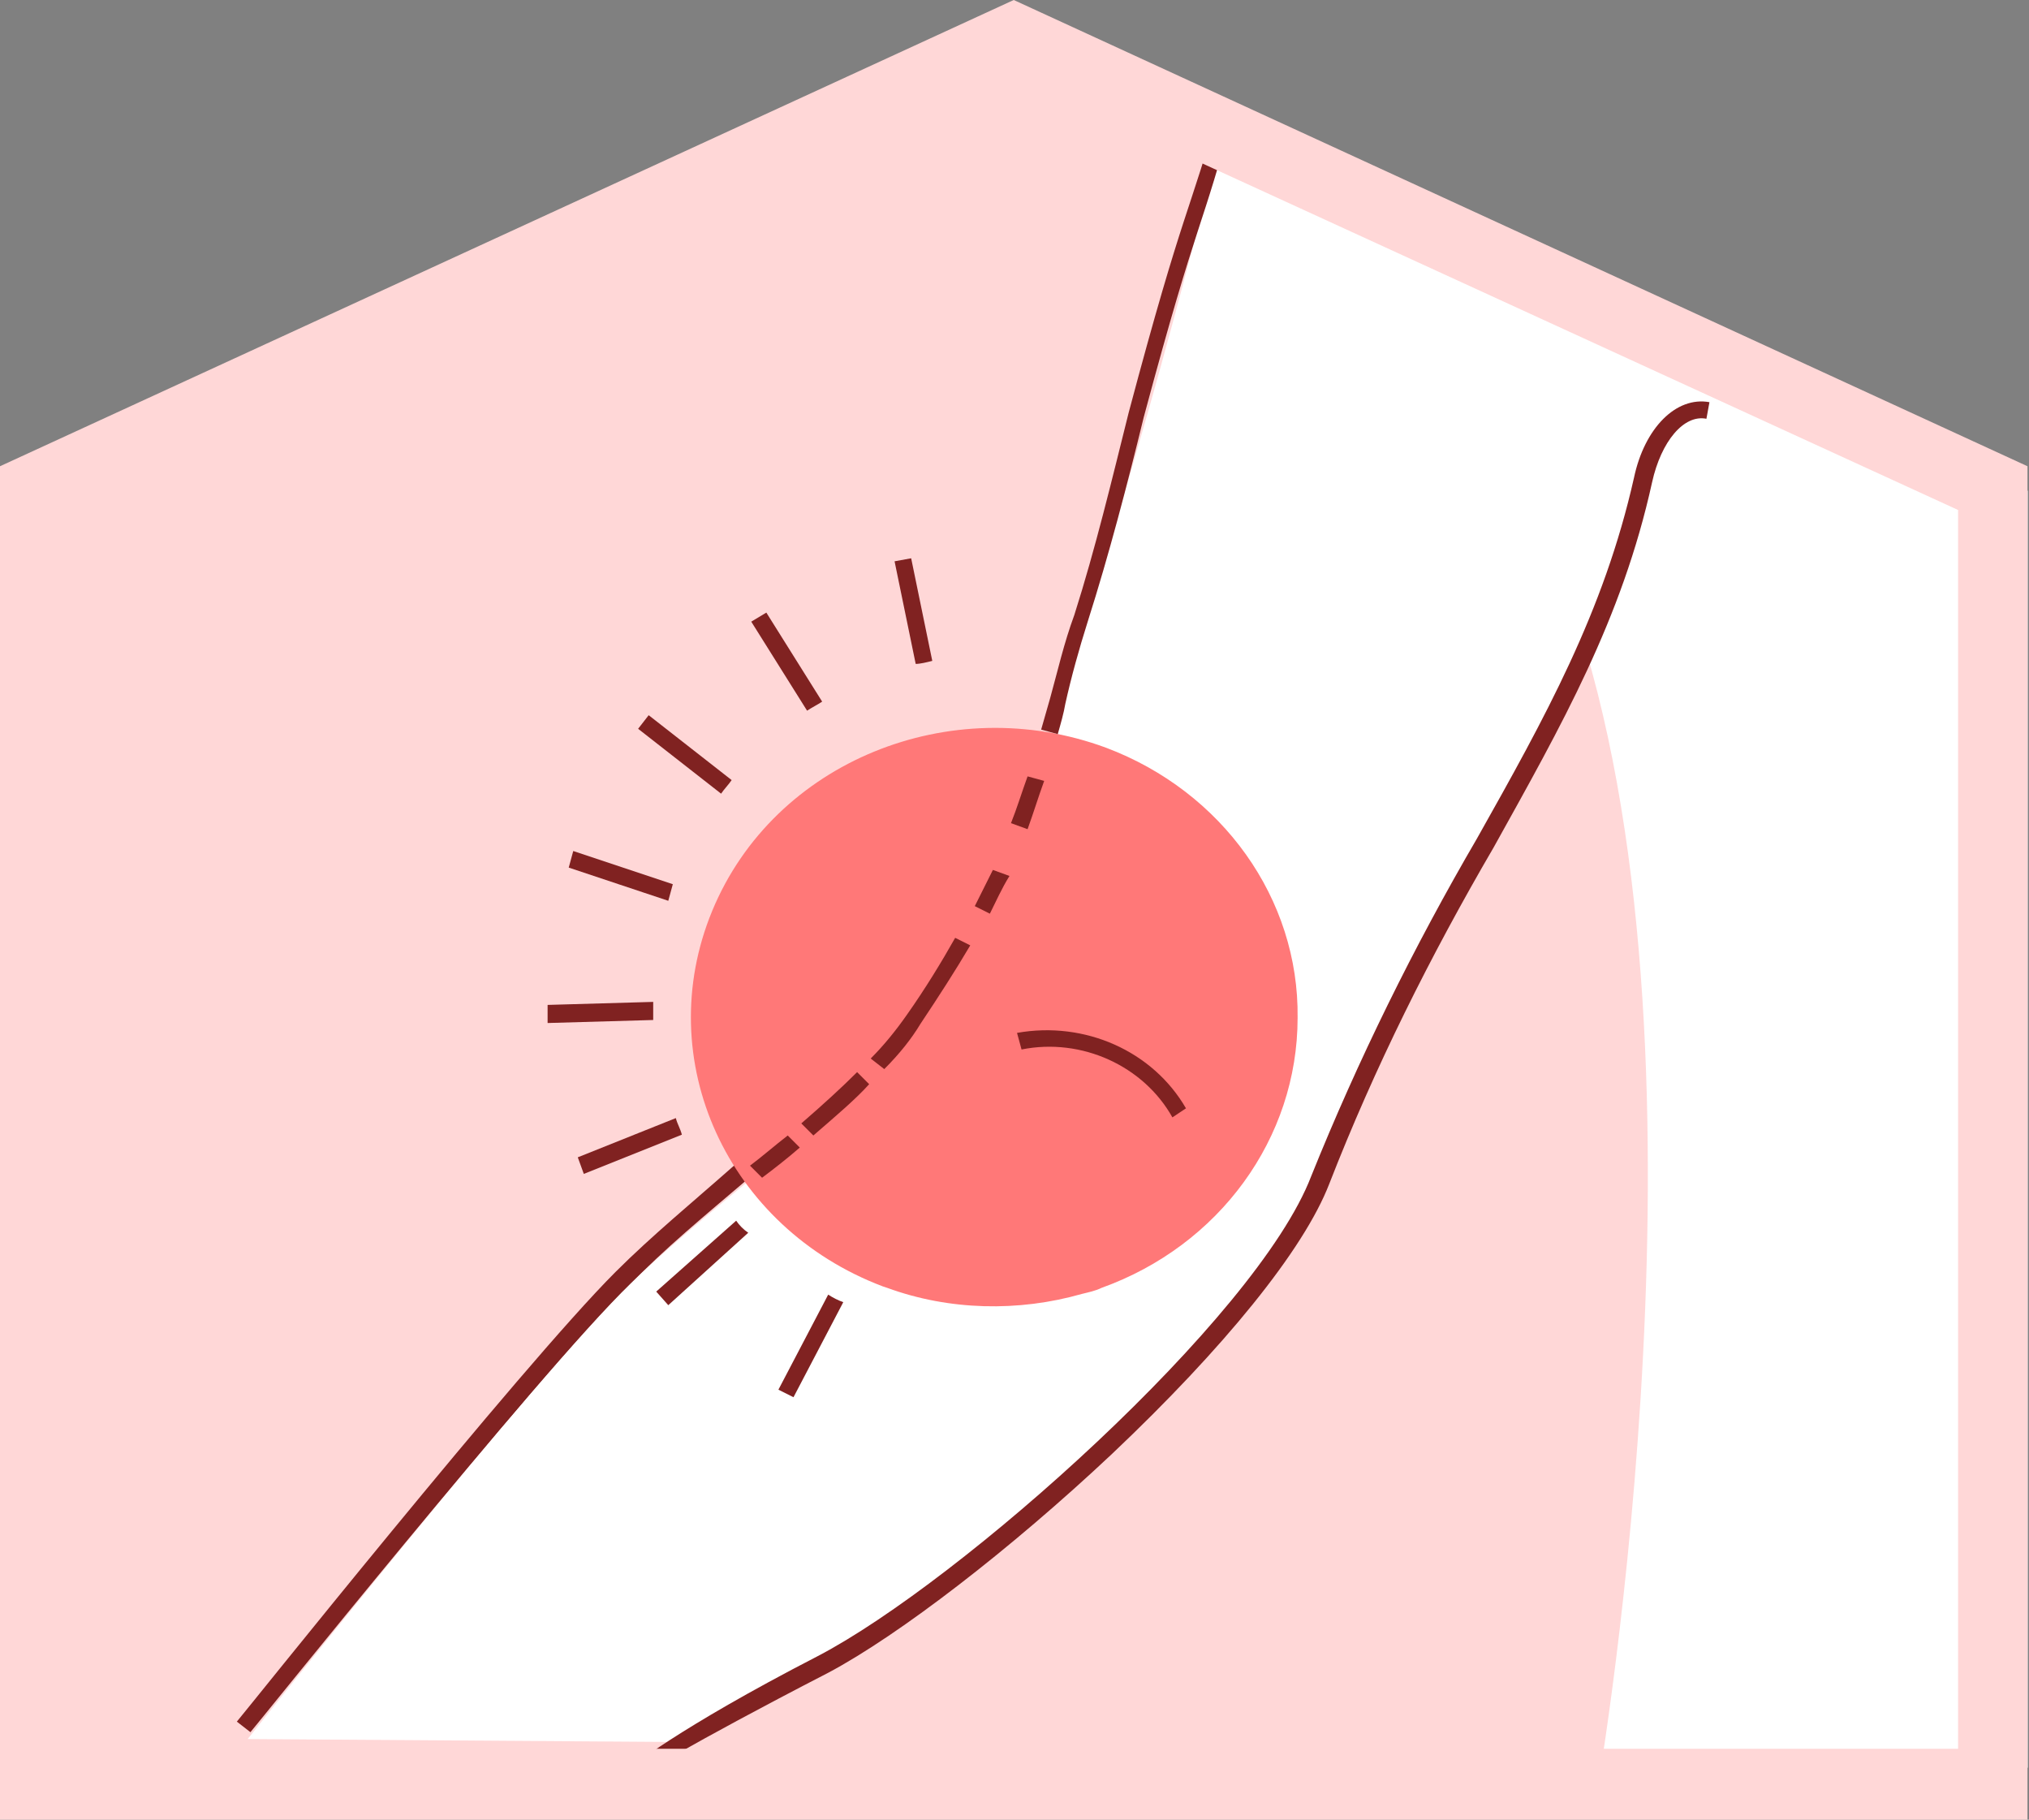
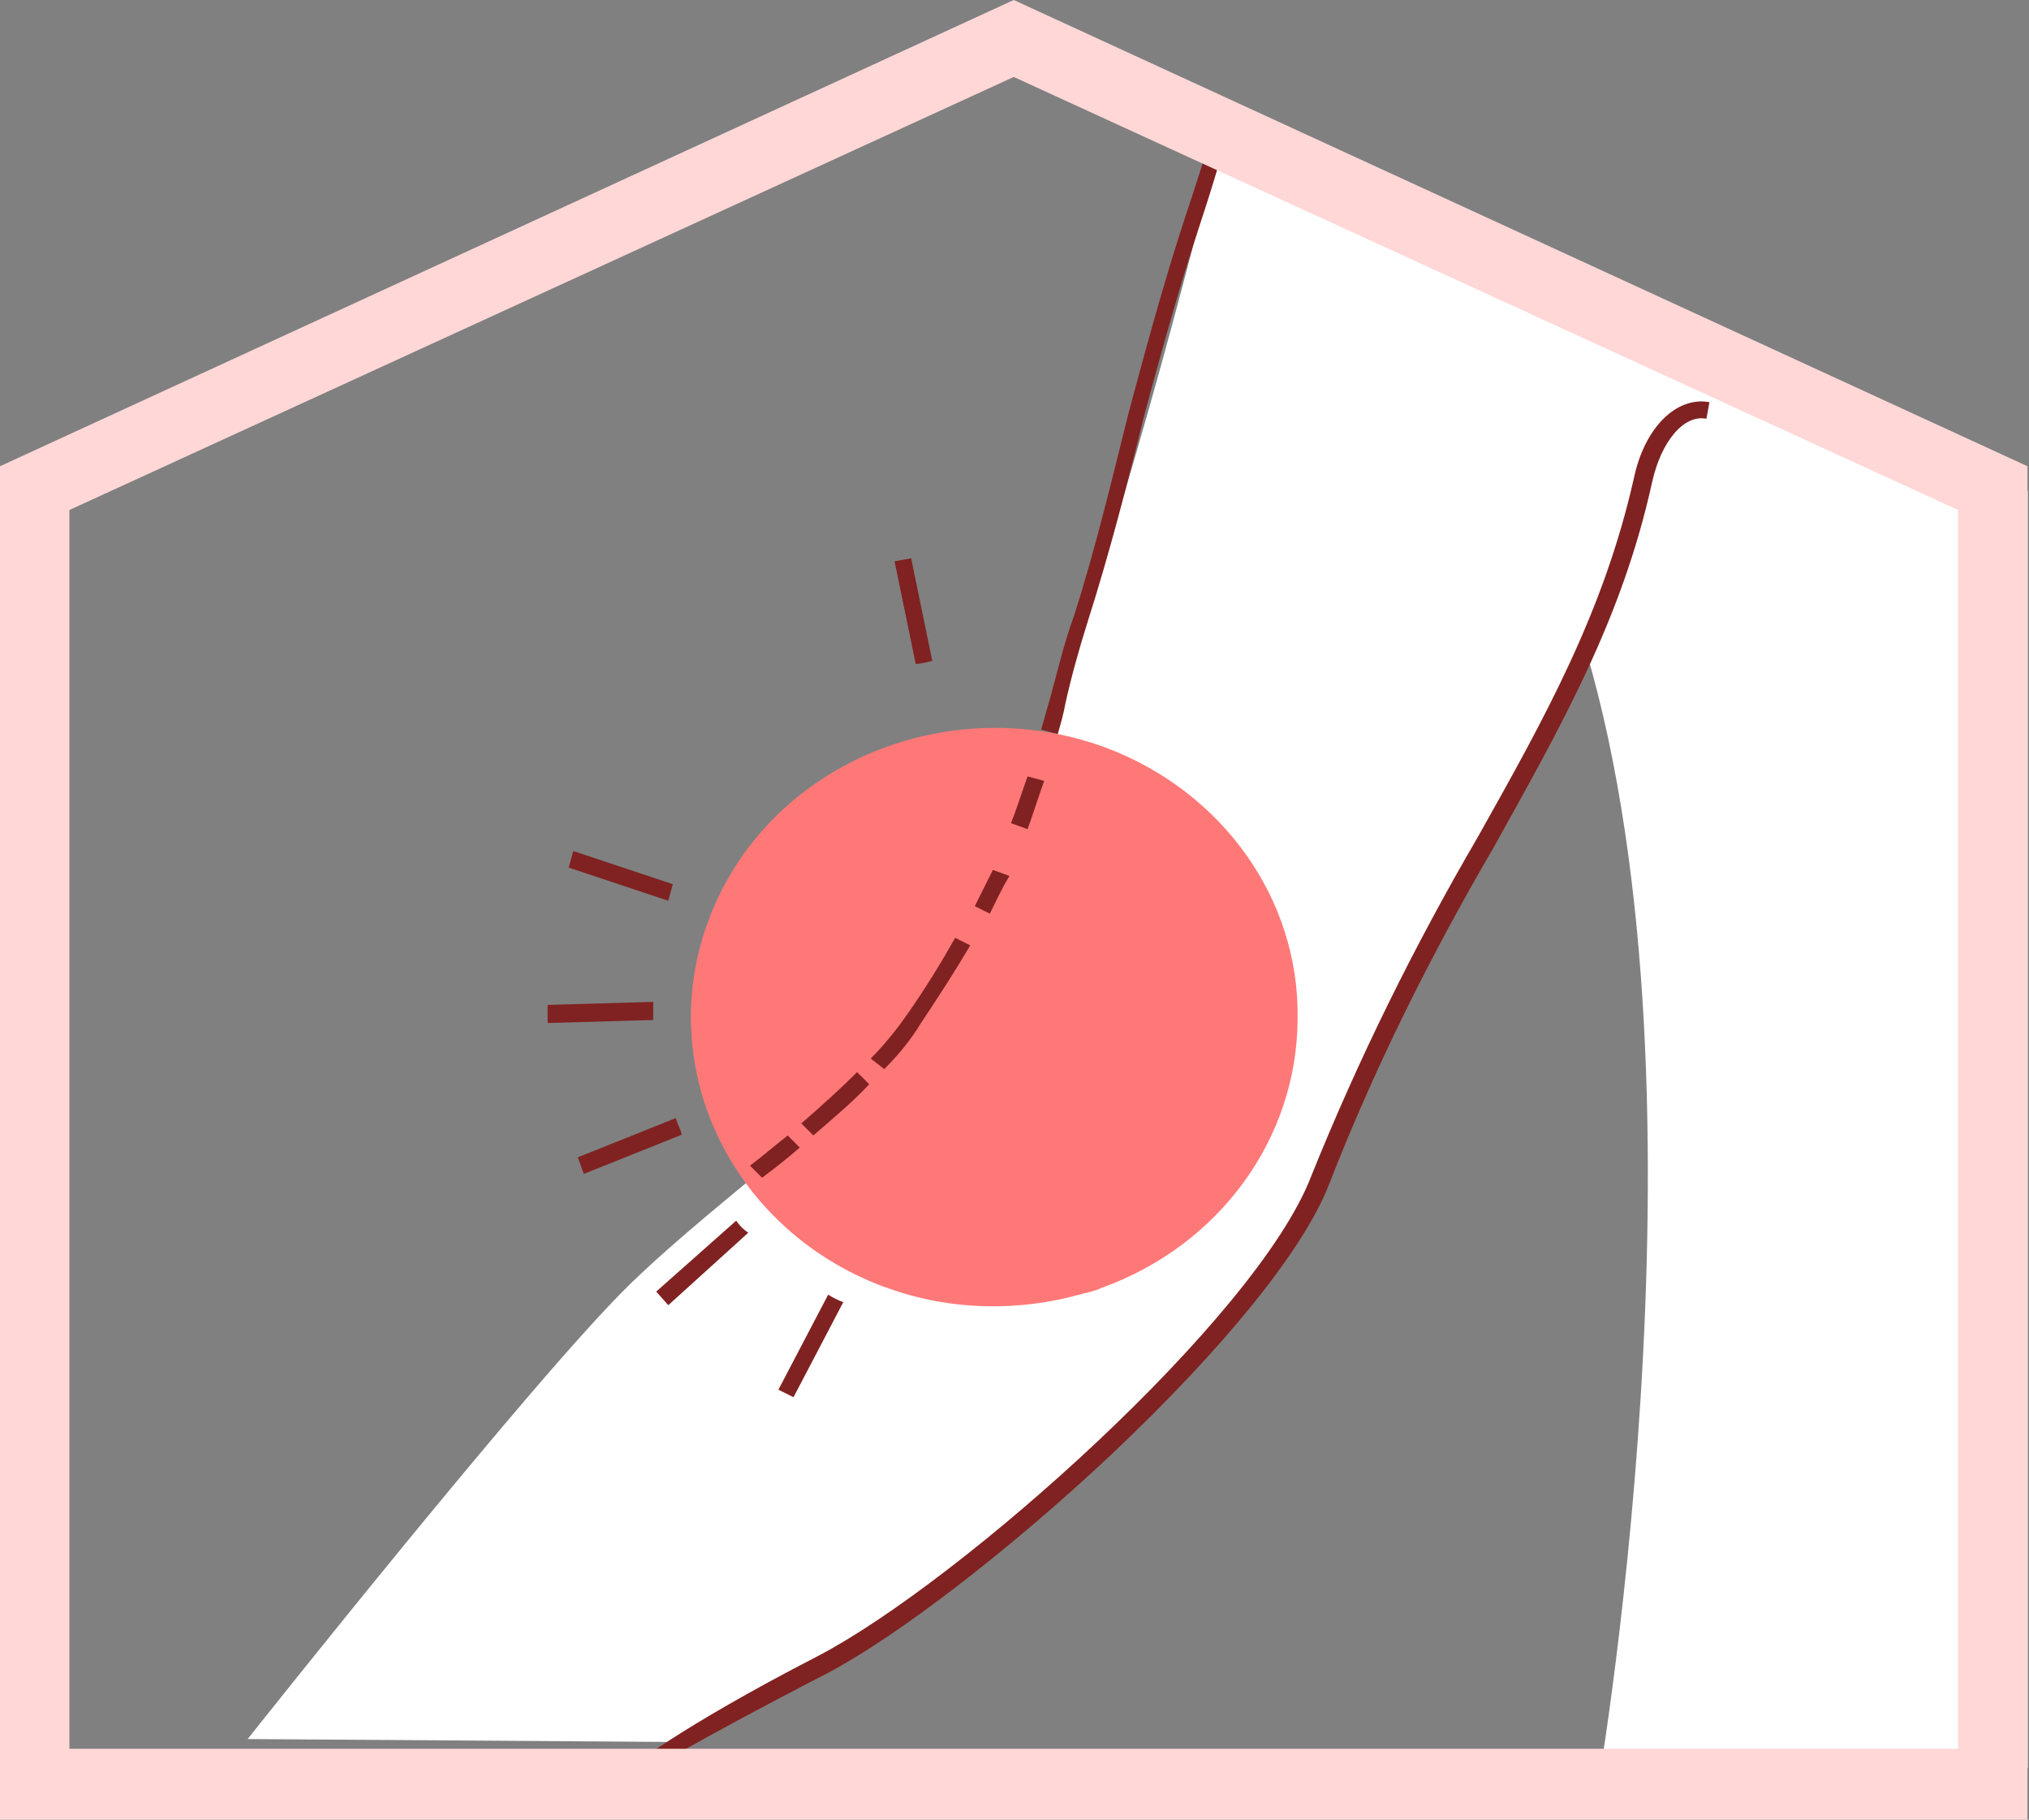
<svg xmlns="http://www.w3.org/2000/svg" xmlns:xlink="http://www.w3.org/1999/xlink" version="1.1" id="Group_1329" x="0px" y="0px" viewBox="0 0 134.5 120.6" style="enable-background:new 0 0 134.5 120.6;" xml:space="preserve">
  <rect x="0" y="0" width="134.5" height="120.6" fill="#808080" stroke="none" />
  <style type="text/css"> .st0{fill:#FFD7D7;} .st1{fill:#802221;} .st2{clip-path:url(#SVGID_00000087401086444245182120000000044896387192034966_);} .st3{fill:#FFFFFF;} .st4{fill:#FF7878;} .st5{clip-path:url(#SVGID_00000041259355276769066270000009015471248176270011_);} </style>
-   <path id="Path_206" class="st0" d="M132.1,32.3v85.9H2.3V32.3l36-16.5L67.2,2.5L132.1,32.3L132.1,32.3z" />
  <g id="Group_1330">
    <g id="Group_1329-2">
-       <path id="Path_207" class="st1" d="M16.6,114.8l-0.9-0.7c0.2-0.2,18.8-23.5,25.1-29.8c2.4-2.4,5.2-4.7,7.8-7L49,77l0.8,0.9 l-0.3,0.3c-2.7,2.3-5.5,4.6-7.8,7C35.4,91.4,16.8,114.6,16.6,114.8" />
-     </g>
+       </g>
  </g>
  <g id="Group_1332" transform="translate(2.317 48.354)">
    <g>
      <defs>
        <polygon id="SVGID_1_" points="37.5,-33.7 1.1,-17.1 1.1,68.8 132.1,68.8 132.1,-17.1 66.6,-46.9 " />
      </defs>
      <clipPath id="SVGID_00000038383772018553438100000010327616231573735862_">
        <use xlink:href="#SVGID_1_" style="overflow:visible;" />
      </clipPath>
      <g style="clip-path:url(#SVGID_00000038383772018553438100000010327616231573735862_);">
        <g id="Group_1331">
          <path id="Path_208" class="st3" d="M79.4-40.1c12.1,4.4,31.2,14.3,31.2,14.3l22.2,10.3v86.8h-29.4c0,0,8.3-46.5-0.6-76.6 c-4.3,10.3-11.3,19.6-17,34.7c-3.7,9.6-23.4,27.5-33,32.6l-9.6,5.1l-29.1-0.2c0,0,19.1-24.1,25.4-30.2s15.5-12.2,19.5-18.1 C67.3,6.2,67.4-0.1,70-8.4c5.7-18.1,9.1-33.1,9.1-33.1" />
          <path id="Path_209" class="st4" d="M83.7,19.1c0,8-5.2,15.1-13,17.9c-0.4,0.2-0.9,0.3-1.3,0.4c-4.2,1.2-8.8,1.1-12.9-0.4 l-0.3-0.1c-10.3-3.9-15.4-15-11.3-24.9S60.7-2.6,71,1.2C78.7,4.1,83.8,11.2,83.7,19.1L83.7,19.1L83.7,19.1z" />
-           <path id="Path_210" class="st1" d="M75.4,25.7c-1.9-3.4-6-5.3-10-4.5l-0.3-1.1c4.5-0.8,9,1.2,11.2,5L75.4,25.7L75.4,25.7z" />
          <path id="Path_211" class="st1" d="M67.8,0.3l-1.1-0.3c0.2-0.7,0.4-1.4,0.6-2.1c0.5-1.8,0.9-3.6,1.6-5.5c1.4-4.4,2.5-9,3.6-13.4 c3.7-13.9,4-13,6.1-20.6c1-3,1.6-0.2,2.2-1.9L79-43.8c-0.1,0,2.3-4,0.5,2.6c-2.2,8.4-2.3,6.7-6,20.5c-1.1,4.5-2.3,9.1-3.7,13.5 c-0.6,1.9-1.1,3.7-1.5,5.5C68.2-1.1,68-0.4,67.8,0.3" />
          <path id="Path_212" class="st1" d="M65.8,6.6l-1.1-0.4c0.4-1,0.7-2,1.1-3.1l1.1,0.3C66.5,4.5,66.2,5.5,65.8,6.6" />
          <path id="Path_213" class="st1" d="M63.3,12.2l-1-0.5c0.4-0.8,0.8-1.6,1.2-2.4l1.1,0.4C64.1,10.5,63.7,11.4,63.3,12.2" />
          <path id="Path_214" class="st1" d="M56.3,22.5l-0.9-0.7c0.9-0.9,1.7-1.9,2.4-2.9c1.2-1.7,2.3-3.5,3.2-5.1l1,0.5 c-1,1.7-2.1,3.4-3.3,5.2C58.1,20.5,57.3,21.5,56.3,22.5" />
          <path id="Path_215" class="st1" d="M51.6,26.9l-0.8-0.8c1.5-1.3,2.7-2.4,3.7-3.4l0.8,0.8C54.4,24.5,53.1,25.6,51.6,26.9" />
          <path id="Path_216" class="st1" d="M48.2,29.7l-0.8-0.8c0.8-0.6,1.6-1.3,2.5-2l0.8,0.8C49.9,28.4,49,29.1,48.2,29.7" />
          <path id="Path_217" class="st1" d="M39.9,69.8l-0.6-0.9c0.2-0.1,3.1-2.6,12.6-7.5c9.4-4.9,29.1-22.4,32.7-31.8 c3.1-7.7,6.8-15.2,11-22.4c4.5-8,8.4-15,10.4-23.9c0.7-3.3,2.8-5.4,5-5l-0.2,1.1c-1.5-0.3-3,1.5-3.6,4.2 c-2,9.1-6,16.1-10.5,24.2c-4.2,7.2-7.9,14.6-10.9,22.3c-1.7,4.4-7,10.9-14.4,17.9c-6.7,6.3-14.1,12-18.8,14.5 c-9.5,4.9-12.6,6.9-12.8,7" />
        </g>
      </g>
    </g>
  </g>
  <g id="Group_1334">
    <g>
      <defs>
        <polygon id="SVGID_00000150790205734721336640000005102957608082447006_" points="0,30.9 67.2,0 134.5,30.9 134.5,120.6 0,120.6 " />
      </defs>
      <clipPath id="SVGID_00000096759318133050711530000003741452152689367727_">
        <use xlink:href="#SVGID_00000150790205734721336640000005102957608082447006_" style="overflow:visible;" />
      </clipPath>
      <g style="clip-path:url(#SVGID_00000096759318133050711530000003741452152689367727_);">
        <g id="Group_1333">
          <path id="Path_219" class="st0" d="M134.5,120.6H0V30.9L67.2,0l67.2,30.9V120.6z M4.6,115.9h125.2V33.8L67.2,5.1L4.6,33.8V115.9 z" />
-           <path id="Path_220" class="st1" d="M43,47.4l5.5,4.3c-0.2,0.3-0.5,0.6-0.7,0.9l-5.5-4.3L43,47.4L43,47.4z" />
          <path id="Path_221" class="st1" d="M60.4,37l1.4,6.8c-0.4,0.1-0.8,0.2-1.1,0.2l-1.4-6.8L60.4,37z" />
          <path id="Path_222" class="st1" d="M54.9,85.8c0.3,0.2,0.7,0.4,1,0.5l-3.3,6.3l-1-0.5L54.9,85.8L54.9,85.8z" />
          <path id="Path_223" class="st1" d="M44.8,74.1c0.1,0.4,0.3,0.7,0.4,1.1l-6.5,2.6l-0.4-1.1L44.8,74.1L44.8,74.1z" />
          <path id="Path_224" class="st1" d="M38,56.4l6.6,2.2c-0.1,0.4-0.2,0.7-0.3,1.1l-6.6-2.2L38,56.4L38,56.4z" />
-           <path id="Path_225" class="st1" d="M50.8,40.6l3.7,5.9c-0.3,0.2-0.7,0.4-1,0.6l-3.7-5.9C49.8,41.2,50.8,40.6,50.8,40.6z" />
          <path id="Path_226" class="st1" d="M48.8,80.9c0.2,0.3,0.5,0.6,0.8,0.8l-5.3,4.8l-0.8-0.9L48.8,80.9z" />
          <path id="Path_227" class="st1" d="M43.3,66.4c0,0.4,0,0.8,0,1.2l-7,0.2l0-1.2L43.3,66.4L43.3,66.4z" />
        </g>
      </g>
    </g>
  </g>
</svg>